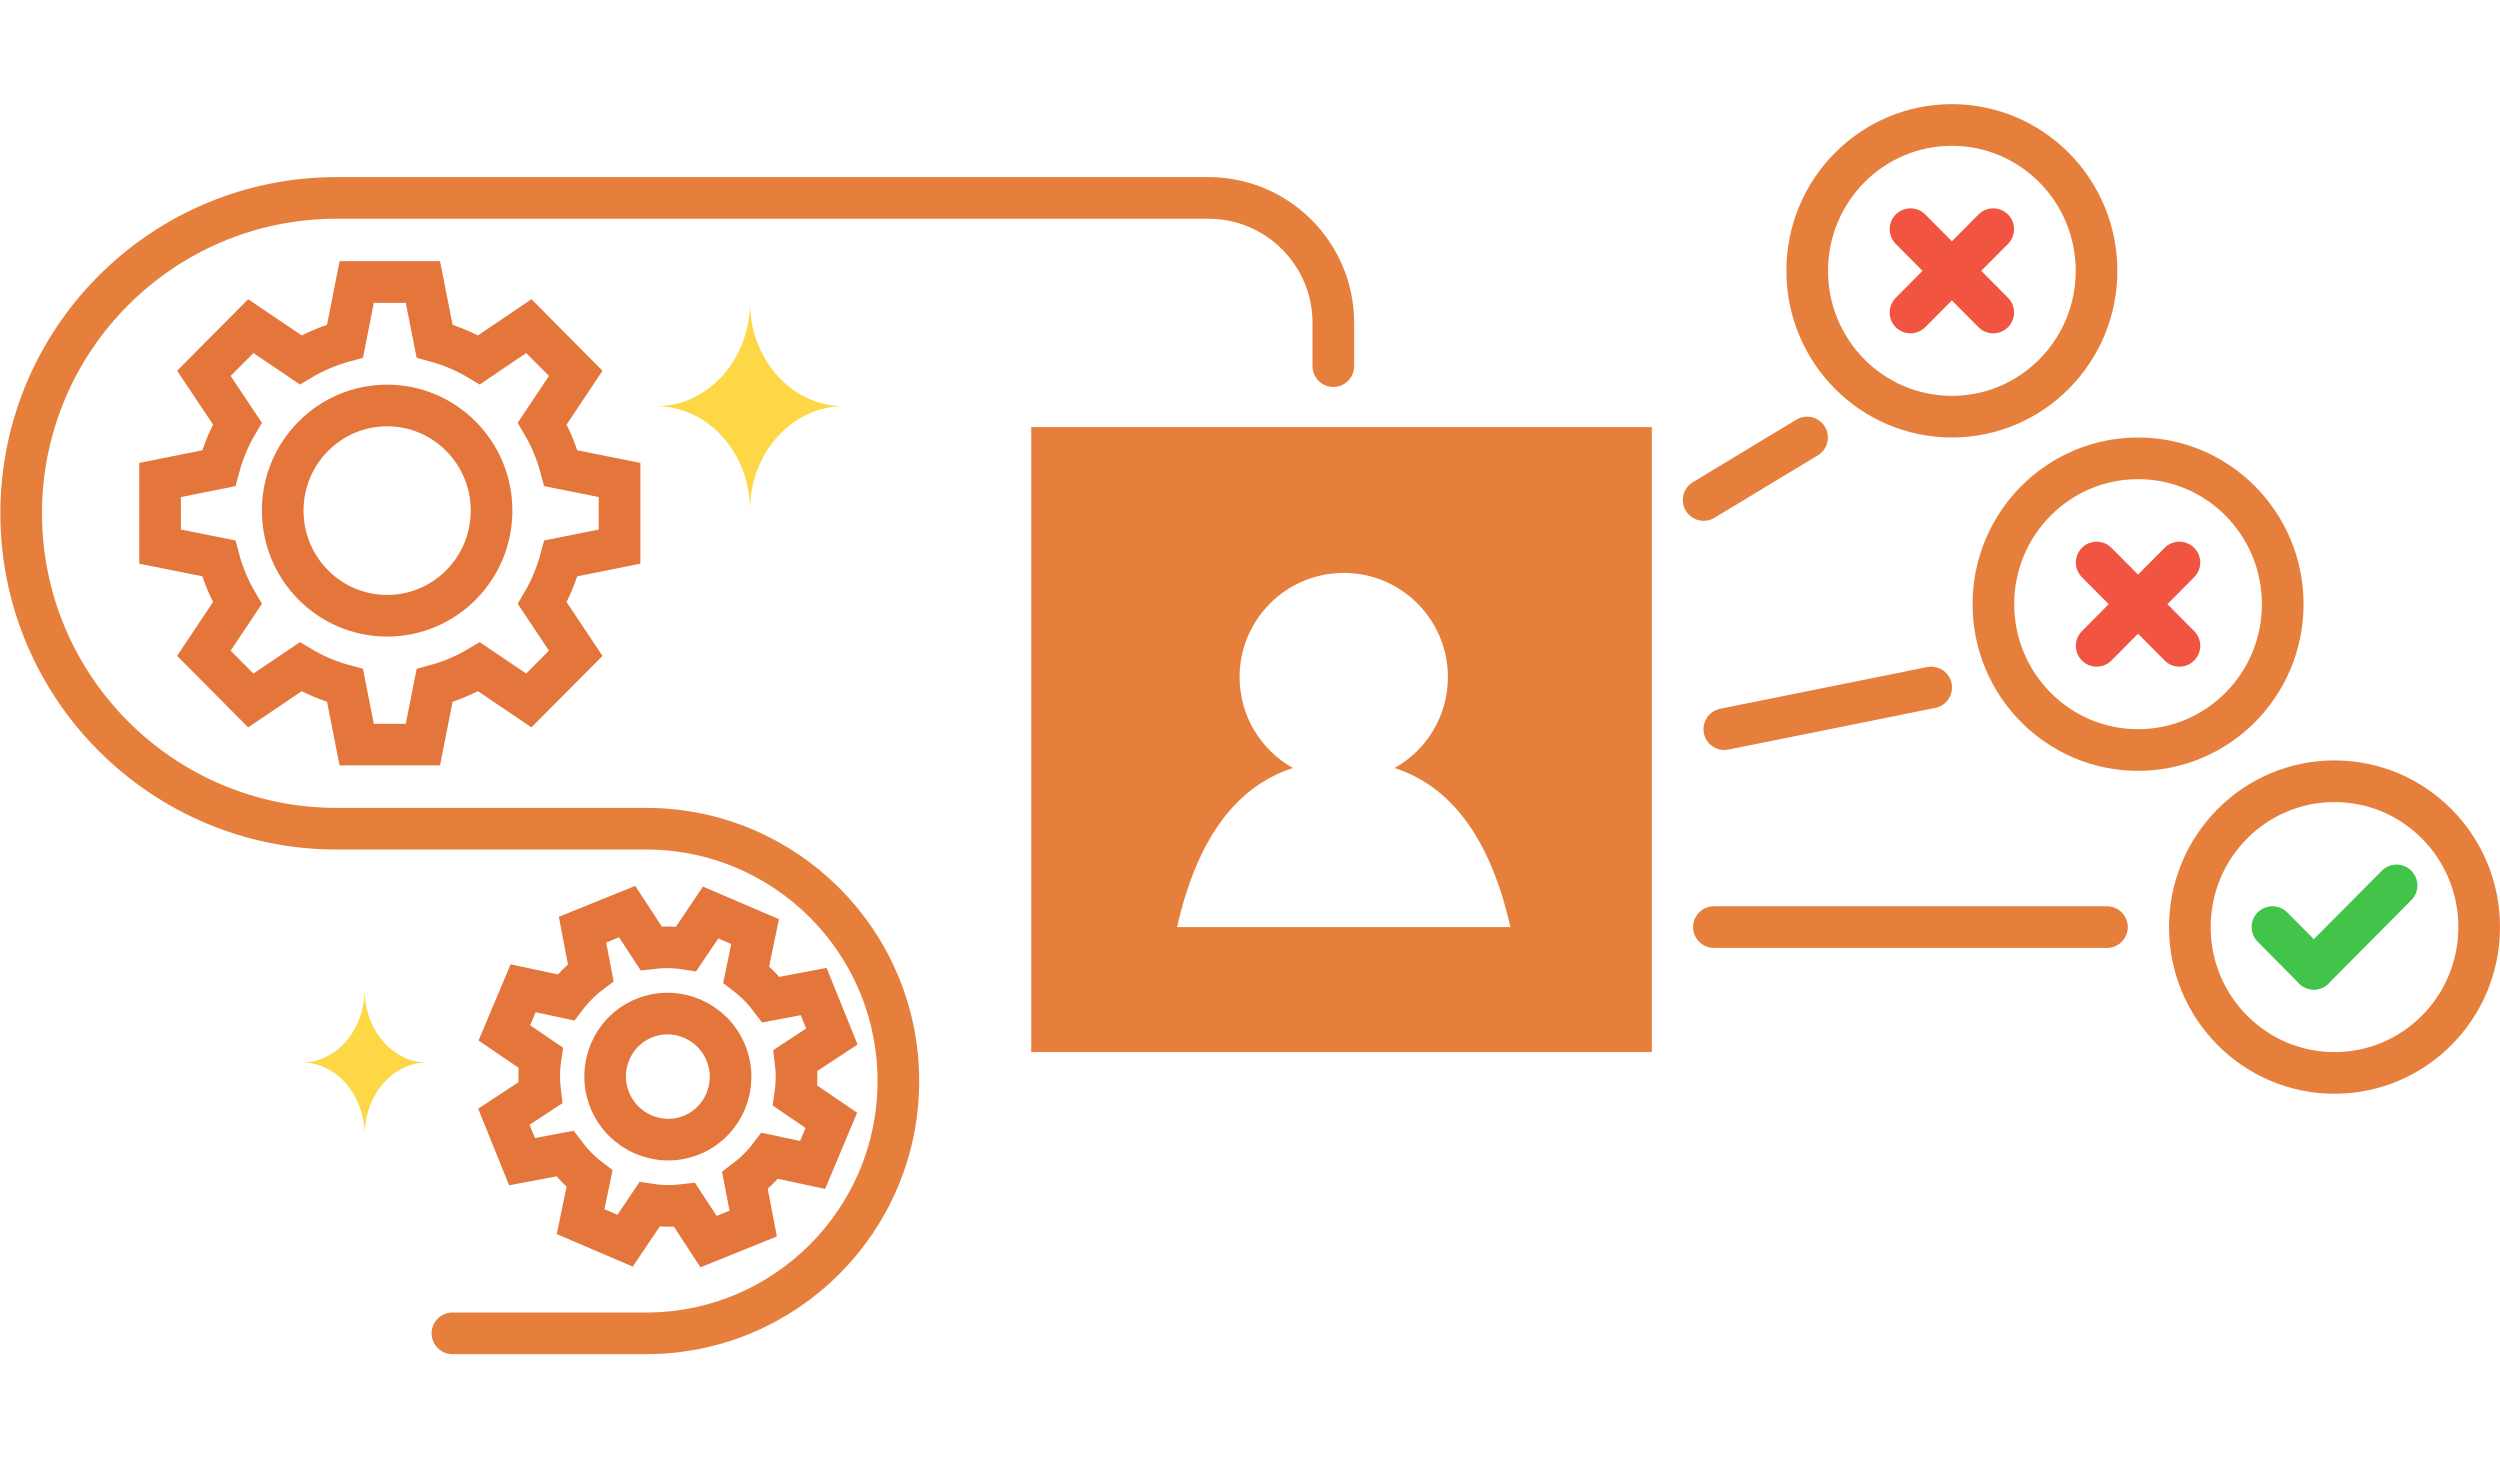
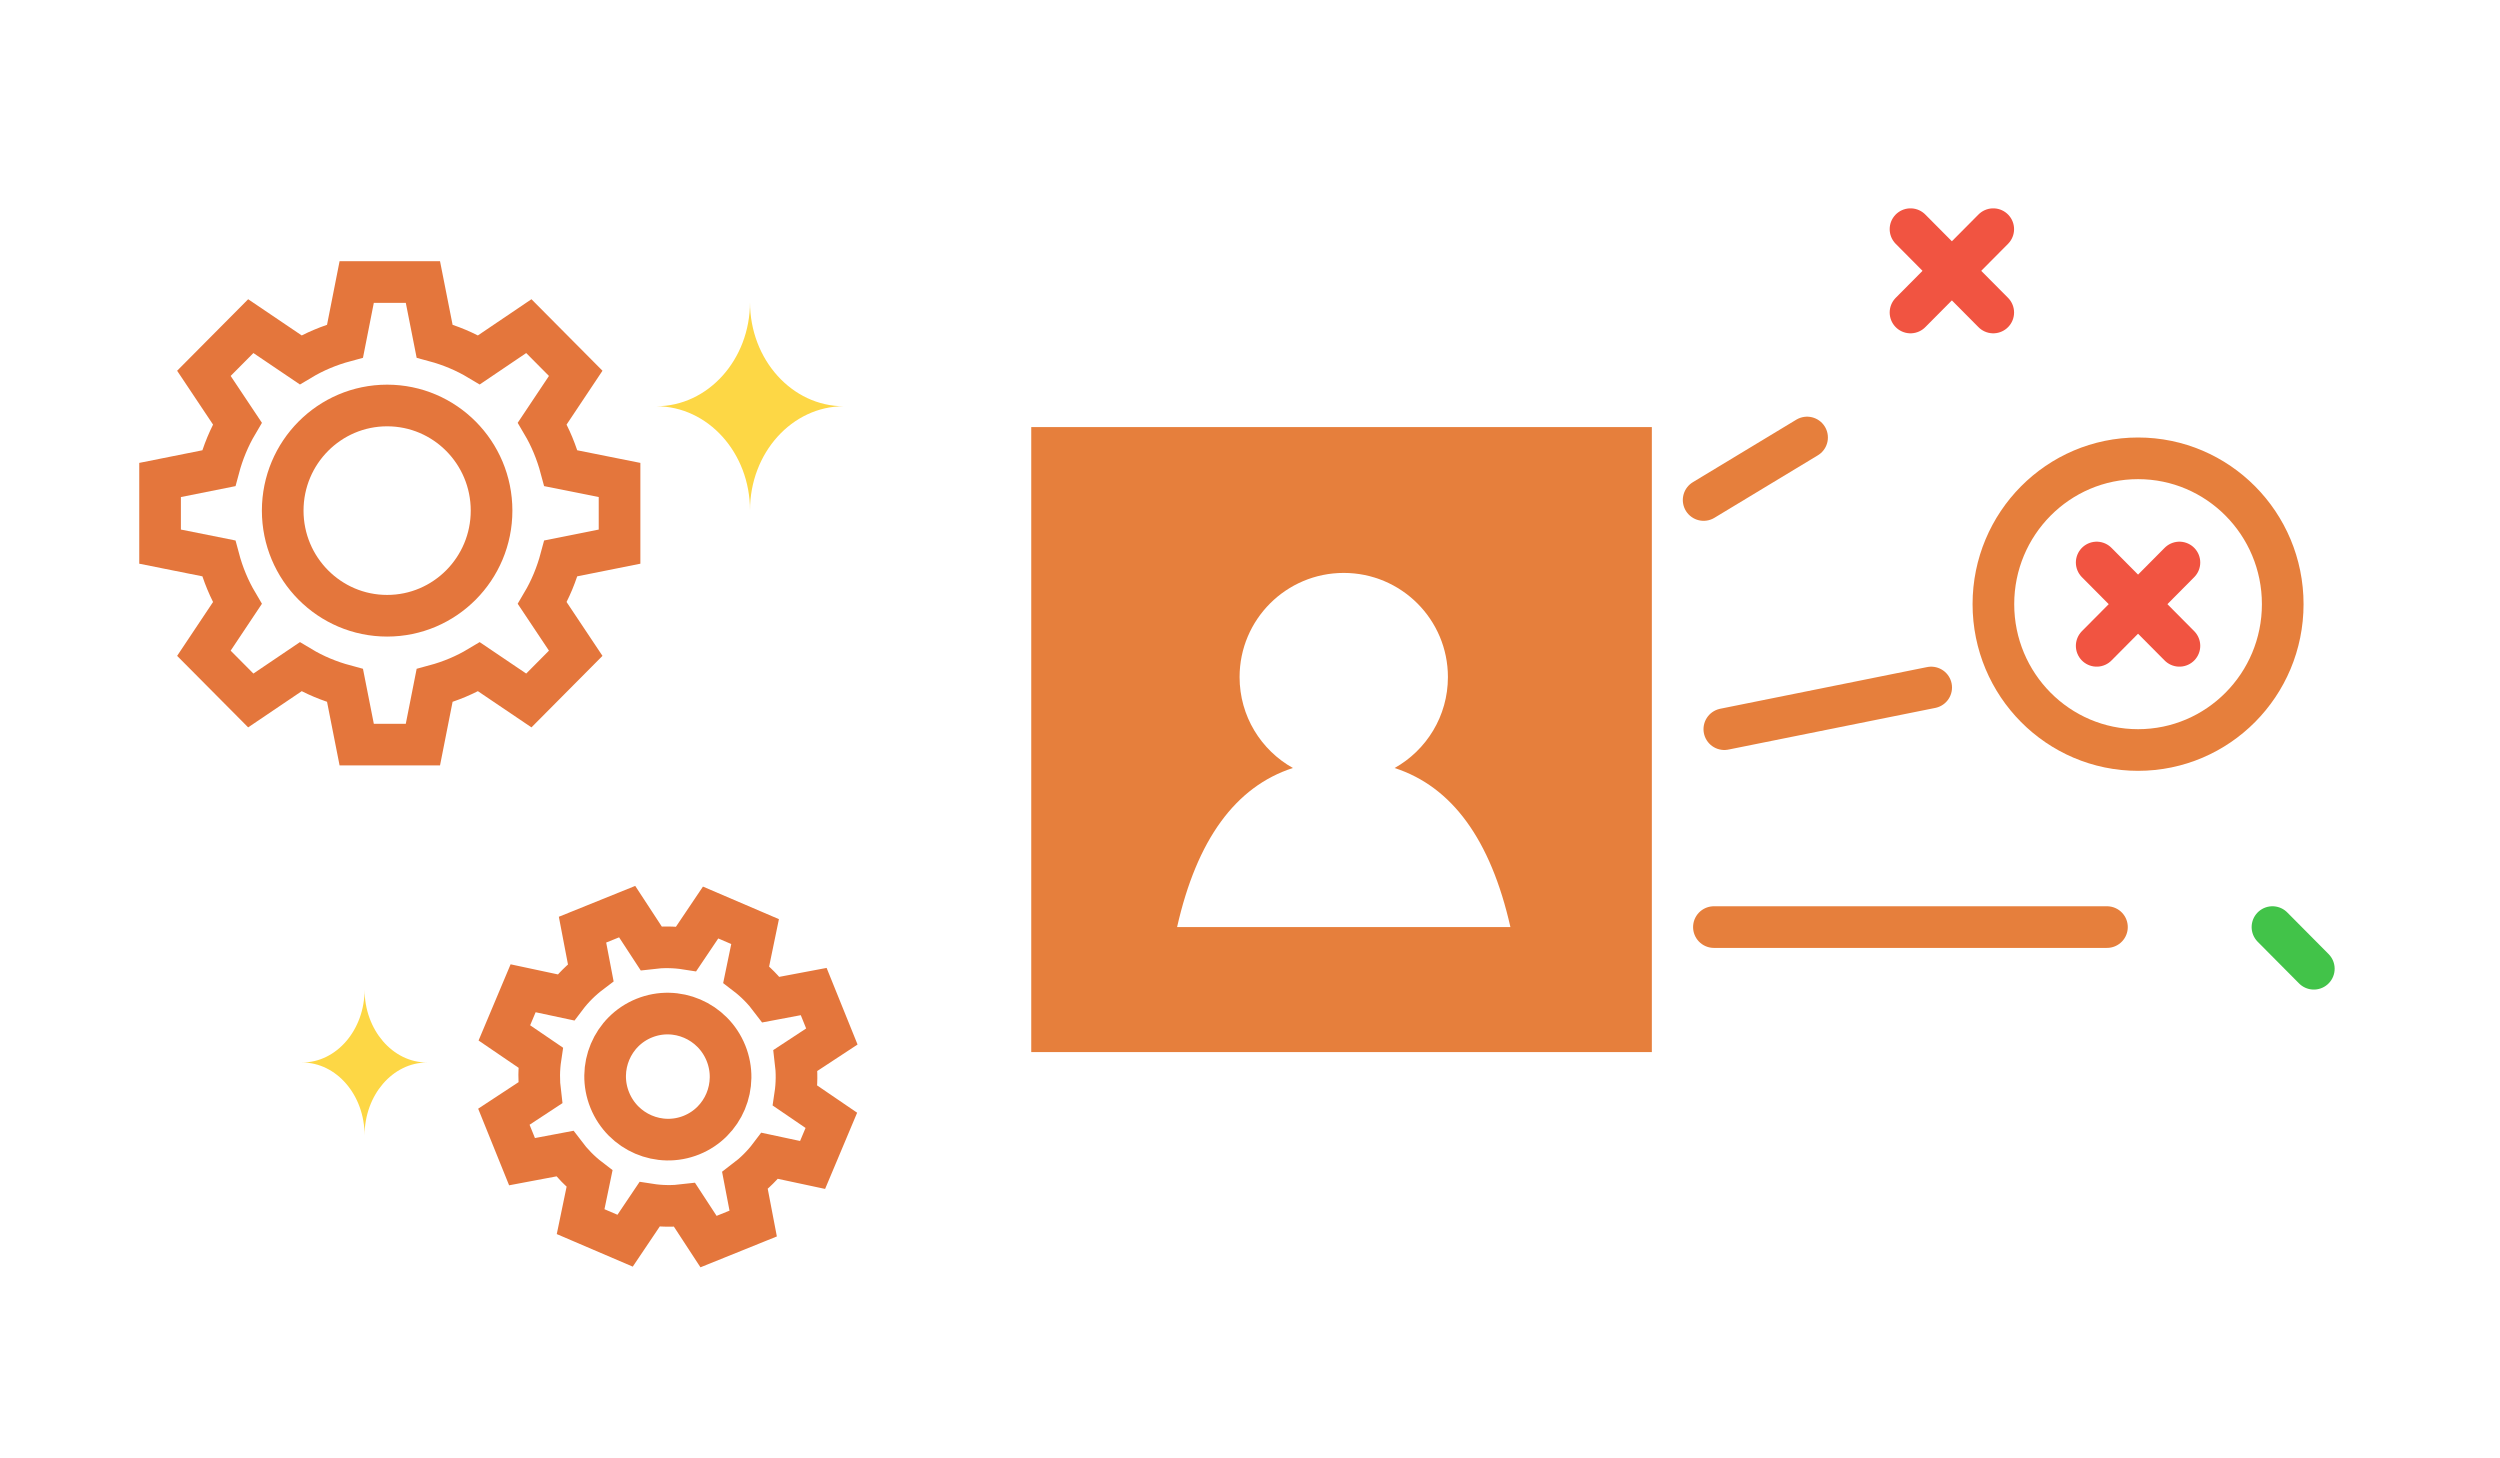
<svg xmlns="http://www.w3.org/2000/svg" width="240px" height="140px" viewBox="0 0 240 140" version="1.1">
  <title>Assign</title>
  <g id="Assign" stroke="none" stroke-width="1" fill="none" fill-rule="evenodd">
    <rect fill="#FFFFFF" x="0" y="0" width="240" height="140" />
    <g id="Group-12-Copy-6" transform="translate(2.033, 19)">
      <g id="Group-5" transform="translate(13.334, 8.074)" stroke="#E4763C" stroke-width="3.998">
        <path d="M38.477,26.53 C38.069,28.056 37.47,29.502 36.69,30.822 L39.902,35.639 L35.4,40.171 L30.616,36.937 C29.304,37.724 27.868,38.327 26.353,38.736 L25.232,44.407 L18.876,44.407 L17.757,38.736 C16.242,38.327 14.804,37.724 13.493,36.937 L8.708,40.171 L4.207,35.639 L7.419,30.822 C6.639,29.502 6.039,28.056 5.633,26.53 L0,25.403 L0,19.003 L5.633,17.877 C6.039,16.351 6.639,14.904 7.419,13.583 L4.207,8.767 L8.708,4.235 L13.493,7.47 C14.804,6.684 16.242,6.08 17.757,5.671 L18.876,0 L25.232,0 L26.353,5.671 C27.868,6.08 29.304,6.684 30.616,7.47 L35.4,4.235 L39.902,8.767 L36.69,13.583 C37.47,14.904 38.069,16.351 38.477,17.877 L44.11,19.003 L44.11,25.403 L38.477,26.53 Z" id="Stroke-1" fill="#FFFFFF" />
        <path d="M31.823,21.945 C31.823,27.519 27.335,32.038 21.798,32.038 C16.261,32.038 11.773,27.519 11.773,21.945 C11.773,16.371 16.261,11.853 21.798,11.853 C27.335,11.853 31.823,16.371 31.823,21.945 Z" id="Stroke-3" />
      </g>
      <g id="Group-5" transform="translate(62.082, 84.354) rotate(-22) translate(-62.082, -84.354) translate(41.551, 63.771)" stroke="#E4763C" stroke-width="3.998">
        <path d="M32.783,19.026 C32.925,20.167 32.914,21.305 32.748,22.408 L36.225,24.781 L34.424,29.064 L30.317,28.186 C29.647,29.073 28.842,29.871 27.931,30.56 L28.722,34.689 L24.435,36.421 L22.136,32.902 C21.002,33.039 19.869,33.023 18.77,32.851 L16.426,36.336 L12.155,34.506 L13.01,30.383 C12.124,29.705 11.326,28.893 10.635,27.975 L6.53,28.75 L4.787,24.434 L8.278,22.14 C8.136,21 8.147,19.861 8.313,18.758 L4.834,16.386 L6.635,12.103 L10.742,12.98 C11.412,12.093 12.216,11.294 13.127,10.605 L12.337,6.476 L16.623,4.744 L18.923,8.263 C20.057,8.126 21.19,8.142 22.289,8.315 L24.634,4.831 L28.904,6.661 L28.051,10.783 C28.937,11.461 29.735,12.273 30.426,13.192 L34.531,12.417 L36.274,16.732 L32.783,19.026 Z" id="Stroke-1" fill="#FFFFFF" transform="translate(20.53, 20.583) rotate(22) translate(-20.53, -20.583) " />
        <path d="M26.545,20.582 C26.545,23.926 23.852,26.638 20.53,26.638 C17.209,26.638 14.515,23.926 14.515,20.582 C14.515,17.238 17.209,14.527 20.53,14.527 C23.852,14.527 26.545,17.238 26.545,20.582 Z" id="Stroke-3" />
      </g>
-       <path d="M41.401,109 L59.988,109 C73.365,109 84.21,98.155 84.21,84.778 C84.21,71.4 73.365,60.556 59.988,60.556 L30.278,60.556 C13.556,60.556 2.04784886e-15,47 0,30.278 C-2.04784886e-15,13.556 13.556,3.07177329e-15 30.278,0 L66.21,0 L113.972,0 C120.597,-3.54769433e-15 125.967,5.37 125.967,11.994 L125.967,16.148 L125.967,16.148" id="Path-4" stroke="#E67F3C" stroke-width="3.998" stroke-linecap="round" />
      <path d="M69.967,30 C69.967,24.479 65.936,20 60.967,20 C65.936,20 69.967,15.521 69.967,10 C69.967,15.521 73.998,20 78.967,20 C73.998,20 69.967,24.479 69.967,30 Z" id="Fill-1-Copy-3" fill="#FDD745" />
      <path d="M32.967,90 C32.967,86.135 30.279,83 26.967,83 C30.279,83 32.967,79.865 32.967,76 C32.967,79.865 35.654,83 38.967,83 C35.654,83 32.967,86.135 32.967,90 Z" id="Fill-1-Copy-7" fill="#FDD745" />
    </g>
    <g id="Group-26-Copy-4" transform="translate(99, 10)">
-       <ellipse id="Oval-Copy-29" stroke="#E67F3C" stroke-width="3.998" fill="#FFFFFF" cx="88.38" cy="16" rx="13.888" ry="14.001" />
      <line x1="84.408" y1="12" x2="92.352" y2="20" id="Line-2-Copy-3" stroke="#F15441" stroke-width="3.998" stroke-linecap="round" />
      <line x1="84.408" y1="20" x2="92.352" y2="12" id="Line-2-Copy-4" stroke="#F15441" stroke-width="3.998" stroke-linecap="round" />
      <ellipse id="Oval-Copy-30" stroke="#E67F3C" stroke-width="3.998" fill="#FFFFFF" cx="106.254" cy="48" rx="13.888" ry="14.001" />
      <line x1="102.282" y1="44" x2="110.225" y2="52" id="Line-2-Copy-5" stroke="#F15441" stroke-width="3.998" stroke-linecap="round" />
      <line x1="102.282" y1="52" x2="110.225" y2="44" id="Line-2-Copy-6" stroke="#F15441" stroke-width="3.998" stroke-linecap="round" />
-       <ellipse id="Oval-Copy-31" stroke="#E67F3C" stroke-width="3.998" fill="#FFFFFF" cx="125.113" cy="79" rx="13.888" ry="14.001" />
      <g id="Group-4-Copy" transform="translate(125.113, 79) scale(-1, 1) translate(-125.113, -79) translate(119.155, 75)" stroke="#42C349" stroke-linecap="round" stroke-width="3.998">
-         <line x1="1.37800569e-16" y1="1.38777878e-16" x2="7.944" y2="8" id="Line-2" />
        <line x1="7.944" y1="8" x2="11.915" y2="4" id="Line-2" />
      </g>
      <line x1="64.549" y1="38" x2="74.479" y2="32" id="Line-6-Copy-4" stroke="#E67F3C" stroke-width="3.998" stroke-linecap="round" />
      <line x1="66.535" y1="60" x2="86.394" y2="56" id="Line-10-Copy" stroke="#E67F3C" stroke-width="3.998" stroke-linecap="round" />
      <line x1="65.535" y1="79" x2="103.268" y2="79" id="Line-7-Copy-5" stroke="#E67F3C" stroke-width="3.998" stroke-linecap="round" />
      <rect id="Rectangle-Copy-7" fill="#E67F3C" x="0" y="31" width="59.577" height="60" />
      <path d="M30,45 C35.523,45 40,49.477 40,55 C40,58.75 37.936,62.017 34.883,63.729 C40.398,65.517 44.104,70.608 46,79 L46,79 L14,79 C15.896,70.608 19.602,65.517 25.117,63.727 C22.064,62.017 20,58.75 20,55 C20,49.477 24.477,45 30,45 Z" id="Combined-Shape-Copy-4" fill="#FFFFFF" />
    </g>
  </g>
</svg>